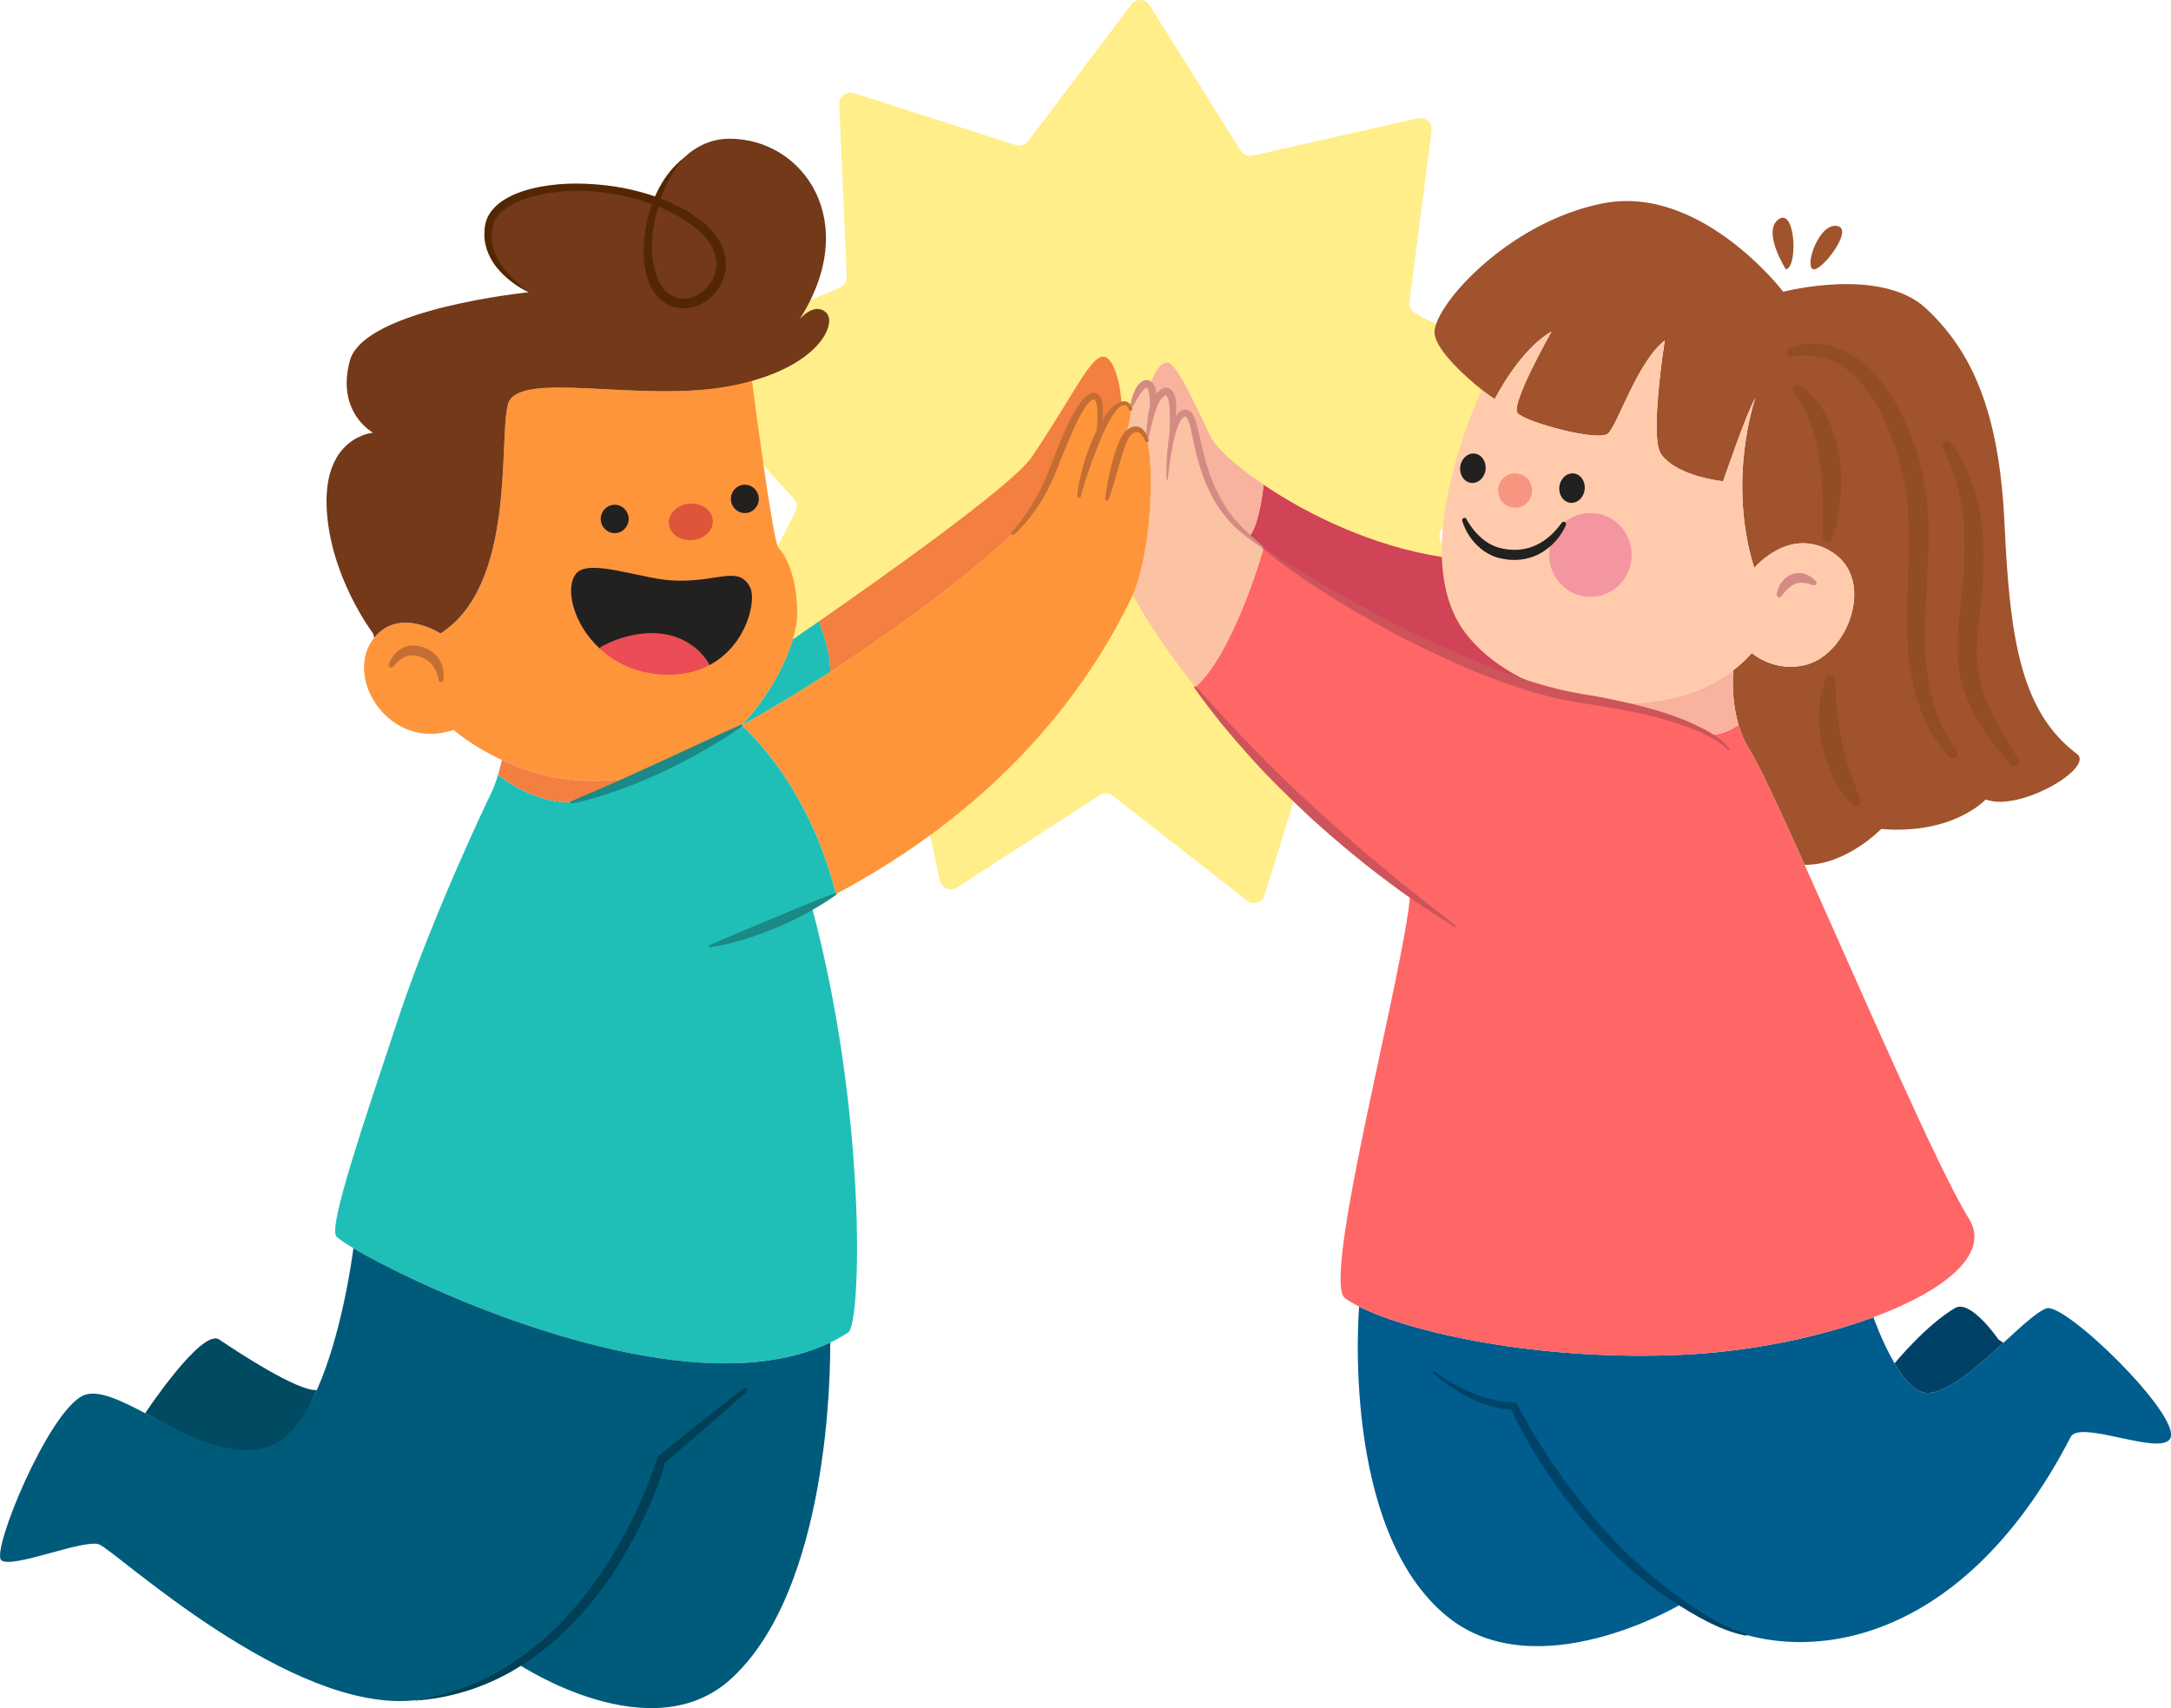
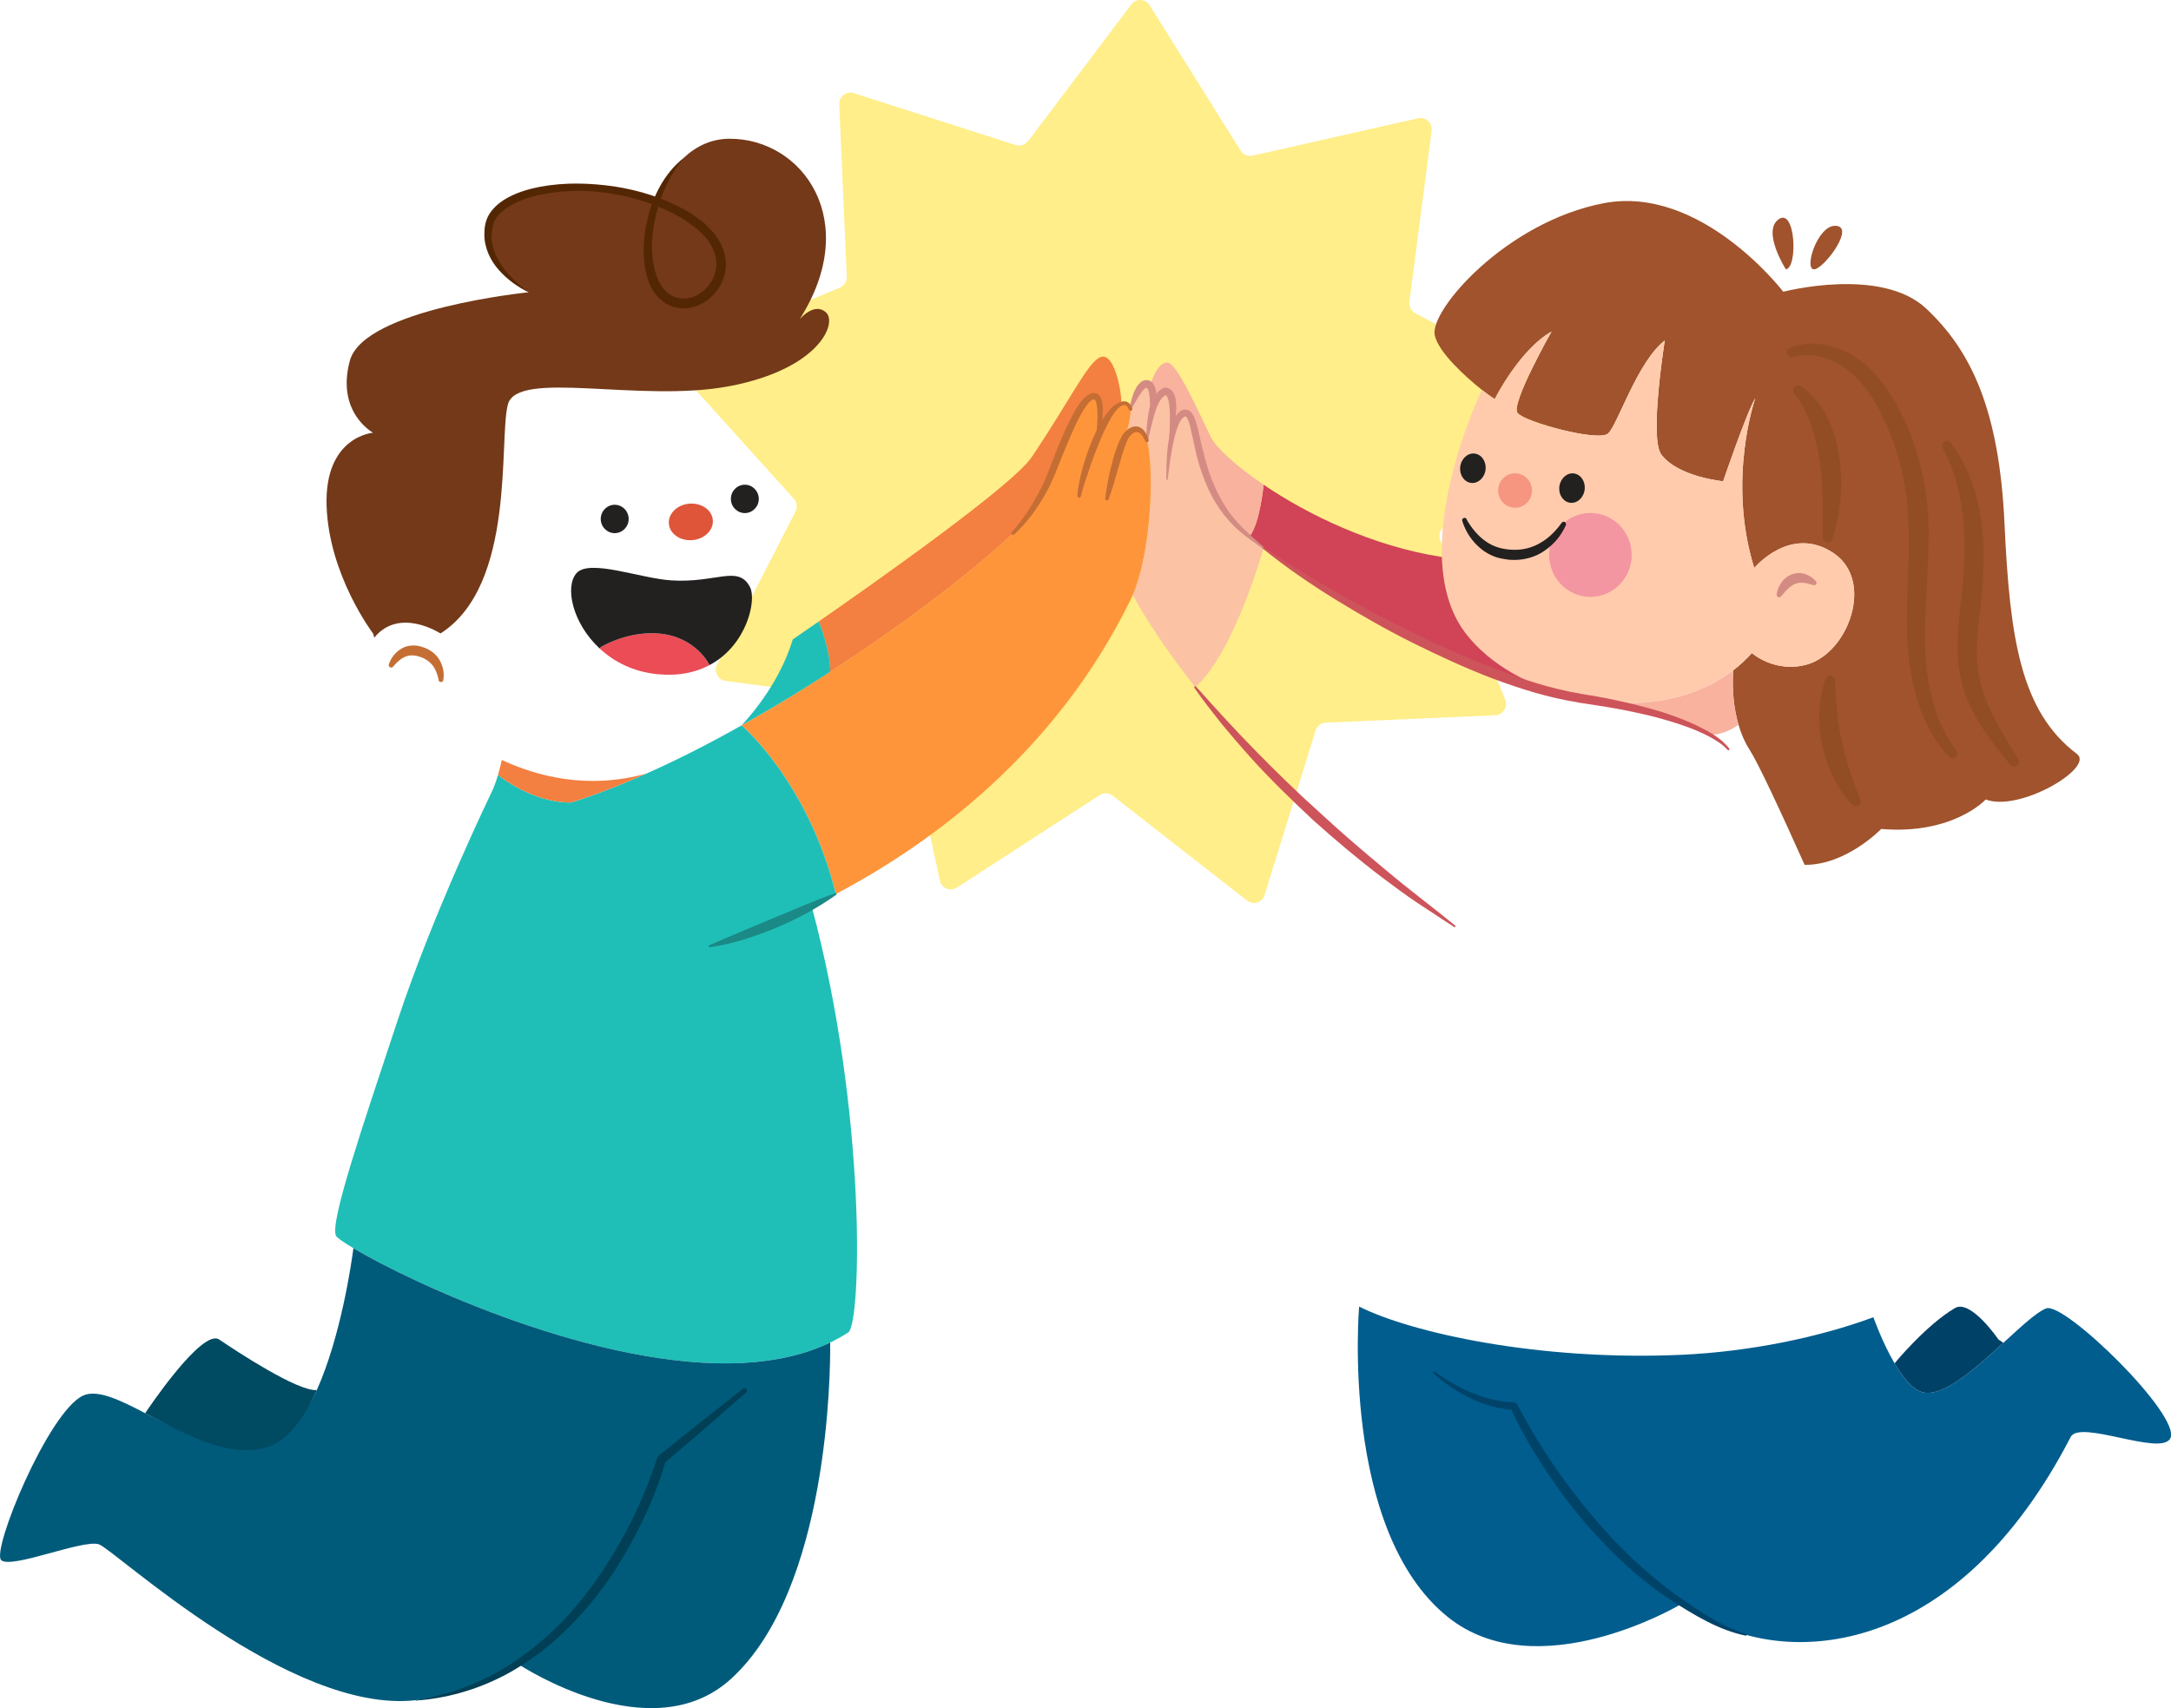
<svg xmlns="http://www.w3.org/2000/svg" width="122" height="96" viewBox="0 0 122 96" fill="none">
  <g clip-path="url(#clip0_1471_1629)">
    <path d="M57.772 7.939L63.577 0.251C63.841 -0.102 64.373 -0.08 64.603 0.296L69.719 8.469C69.86 8.697 70.129 8.805 70.386 8.748L79.695 6.647C80.121 6.55 80.507 6.914 80.451 7.353L79.201 16.955C79.168 17.223 79.302 17.479 79.532 17.604L87.989 22.075C88.375 22.28 88.443 22.81 88.123 23.112L81.09 29.655C80.894 29.838 80.832 30.123 80.933 30.367L84.581 39.315C84.749 39.725 84.464 40.175 84.027 40.197L74.5 40.613C74.236 40.625 74.007 40.801 73.928 41.057L71.064 50.301C70.936 50.722 70.431 50.888 70.084 50.614L62.524 44.714C62.316 44.549 62.025 44.537 61.806 44.68L53.77 49.885C53.401 50.124 52.913 49.919 52.818 49.487L50.761 40.027C50.705 39.765 50.492 39.565 50.229 39.531L40.775 38.267C40.343 38.21 40.096 37.731 40.298 37.339L44.703 28.75C44.826 28.511 44.787 28.22 44.608 28.027L38.163 20.885C37.866 20.56 37.984 20.036 38.387 19.865L47.197 16.163C47.443 16.061 47.595 15.816 47.584 15.548L47.163 5.872C47.146 5.428 47.561 5.103 47.981 5.234L57.071 8.15C57.323 8.23 57.598 8.144 57.76 7.928L57.772 7.939Z" fill="#FFEE89" />
    <path d="M94.45 90.077L94.361 90.213C94.361 90.213 86.386 94.918 81.359 90.874C75.29 85.988 76.377 73.429 76.377 73.429C79.314 74.91 86.526 76.499 94.484 76.14C98.284 75.97 102.212 75.166 105.277 74.028C105.277 74.028 105.765 75.428 106.466 76.619C106.914 77.388 107.446 78.065 107.995 78.231C109.155 78.584 110.999 76.921 112.58 75.468C113.56 74.569 114.44 73.743 114.984 73.532C116.009 73.133 122.639 79.603 121.955 80.845C121.4 81.847 116.878 79.763 116.362 80.759C110.052 92.964 100.878 93.619 96.143 91.096C95.554 90.783 94.988 90.441 94.45 90.077Z" fill="#005D8E" />
    <path d="M116.716 42.373C117.725 43.136 113.482 45.659 111.588 44.93C111.588 44.93 109.761 46.929 105.715 46.588C105.715 46.588 103.742 48.632 101.411 48.604C99.988 45.431 98.822 42.925 98.301 42.105C98.026 41.672 97.83 41.2 97.696 40.727C97.242 39.184 97.404 37.669 97.404 37.669C97.774 37.384 98.127 37.059 98.447 36.7C98.447 36.7 99.758 37.868 101.585 37.333C103.883 36.649 105.351 32.623 103.02 31.074C100.604 29.473 98.581 31.922 98.581 31.922C97.029 26.945 98.643 22.371 98.643 22.371C98.155 23.163 96.833 27.047 96.833 27.047C96.833 27.047 94.3 26.808 93.358 25.543C92.669 24.627 93.554 19.136 93.554 19.136C92.019 20.315 90.909 23.863 90.371 24.359C89.833 24.854 85.669 23.71 85.277 23.208C84.885 22.701 87.188 18.635 87.188 18.635C85.423 19.632 84.033 22.348 84.005 22.417C83.994 22.439 83.697 22.235 83.276 21.91C82.346 21.169 80.828 19.797 80.626 18.834C80.329 17.439 84.638 12.467 90.125 11.419C95.611 10.377 100.212 16.397 100.212 16.397C100.212 16.397 105.698 14.956 108.243 17.342C110.787 19.729 112.356 23.066 112.647 29.485C112.944 35.903 113.561 39.998 116.716 42.373Z" fill="#A0532C" />
    <path d="M112.305 75.281L112.58 75.468C110.999 76.921 109.156 78.584 107.996 78.231C107.447 78.066 106.914 77.388 106.466 76.619C106.466 76.619 108.214 74.483 109.856 73.515C110.742 72.991 112.305 75.281 112.305 75.281Z" fill="#004168" />
-     <path d="M96.104 41.302C97 41.291 97.695 40.727 97.695 40.727C97.83 41.2 98.026 41.673 98.3 42.105C98.822 42.926 99.987 45.431 101.411 48.604C104.549 55.586 108.959 65.809 110.64 68.48C111.879 70.445 109.329 72.524 105.277 74.028C102.212 75.167 98.284 75.97 94.484 76.141C86.526 76.499 79.314 74.91 76.377 73.43C76.064 73.27 75.794 73.111 75.582 72.957C74.209 71.96 78.955 54.407 79.247 50.244C73.536 45.933 69.647 41.758 67.17 38.62C69.372 36.661 71.009 30.8 71.009 30.8C75.032 33.853 83.573 38.455 88.712 39.229C88.734 39.229 88.751 39.229 88.773 39.241C89.171 39.326 89.575 39.389 89.978 39.434C90.006 39.44 90.034 39.446 90.068 39.452C93.358 40.032 95.151 40.756 96.104 41.302Z" fill="#FF6666" />
    <path d="M103.019 31.073C105.35 32.623 103.882 36.649 101.584 37.333C99.757 37.868 98.446 36.7 98.446 36.7C98.126 37.059 97.773 37.384 97.403 37.669C95.392 39.224 92.69 39.73 90.068 39.451C90.034 39.446 90.006 39.44 89.978 39.434C89.597 39.366 89.194 39.303 88.773 39.241C88.751 39.235 88.734 39.235 88.712 39.229C86.094 38.677 83.701 37.361 82.34 35.561C81.443 34.371 81.079 32.873 81.028 31.301C80.888 26.876 83.276 21.91 83.276 21.91C83.696 22.234 83.993 22.439 84.004 22.417C84.032 22.348 85.422 19.632 87.187 18.635C87.187 18.635 84.884 22.701 85.276 23.208C85.668 23.709 89.832 24.854 90.37 24.359C90.908 23.863 92.018 20.315 93.553 19.136C93.553 19.136 92.668 24.627 93.357 25.543C94.299 26.808 96.832 27.047 96.832 27.047C96.832 27.047 98.154 23.163 98.642 22.371C98.642 22.371 97.028 26.945 98.58 31.922C98.58 31.922 100.603 29.473 103.019 31.073Z" fill="#FFCBAC" />
    <path d="M97.404 37.669C97.404 37.669 97.242 39.184 97.695 40.727C97.695 40.727 97.001 41.291 96.104 41.297C95.151 40.756 93.358 40.032 90.068 39.451C92.691 39.73 95.392 39.224 97.404 37.669Z" fill="#F8B29E" />
    <path d="M82.34 35.562C83.702 37.361 86.094 38.677 88.712 39.229C83.573 38.455 75.032 33.853 71.008 30.8C70.717 30.578 70.448 30.367 70.207 30.162C70.807 29.428 71.008 27.241 71.008 27.241C73.452 28.898 77.117 30.703 81.028 31.302C81.079 32.873 81.443 34.371 82.34 35.562Z" fill="#D14357" />
    <path d="M71.008 27.241C71.008 27.241 70.807 29.428 70.207 30.157C69.77 29.792 69.417 29.456 69.176 29.166C66.957 26.512 67.405 23.026 66.553 23.226C66.222 23.3 66.004 23.892 65.858 24.575L65.763 24.558C65.853 24.171 66.195 21.995 65.483 21.995C65.197 22.001 64.962 22.605 64.782 23.248C64.877 22.696 65.001 21.608 64.44 21.568H64.67C64.67 21.568 64.99 20.401 65.589 20.372C66.116 20.349 67.287 23.015 68.038 24.553C68.318 25.128 69.4 26.153 71.008 27.241Z" fill="#F8B29E" />
    <path d="M65.763 24.558L65.859 24.575C66.004 23.892 66.223 23.3 66.553 23.226C67.405 23.026 66.957 26.512 69.176 29.166C69.417 29.456 69.77 29.792 70.207 30.162C70.448 30.367 70.717 30.578 71.009 30.8C71.009 30.8 69.372 36.661 67.17 38.62C65.024 35.903 63.942 33.973 63.656 33.431C64.676 31.057 64.889 26.489 64.463 24.758V24.746C64.48 24.638 64.592 23.938 64.777 23.271C64.777 23.265 64.777 23.26 64.777 23.248C64.956 22.605 65.192 22.001 65.478 21.995C66.189 21.995 65.847 24.171 65.758 24.558H65.763Z" fill="#FBC2A4" />
    <path d="M64.441 21.568C65.002 21.608 64.879 22.696 64.783 23.248C64.783 23.26 64.783 23.265 64.783 23.271C64.598 23.938 64.486 24.638 64.469 24.746C64.363 24.313 64.212 24.057 64.027 24.057C63.674 24.063 63.427 24.228 63.197 24.644C63.27 24.433 63.595 23.505 63.533 22.986C63.533 22.986 63.976 21.534 64.441 21.568Z" fill="#FBC2A4" />
    <path d="M63.191 24.643C63.421 24.228 63.668 24.062 64.021 24.057C64.206 24.057 64.357 24.313 64.463 24.746V24.757C64.889 26.489 64.677 31.056 63.657 33.431C63.617 33.522 63.578 33.608 63.539 33.693C59.319 42.333 52.28 47.442 46.973 50.244C45.387 43.888 41.672 40.767 41.672 40.767C43.37 39.816 45.051 38.796 46.654 37.754C50.997 34.941 54.791 31.99 56.943 29.963C56.943 29.963 58.288 28.681 59.129 26.529C59.84 24.695 60.608 22.775 61.219 22.365C62.205 21.699 61.701 24.518 61.701 24.518C62.093 23.635 62.547 22.878 62.995 22.696C63.018 22.69 63.035 22.679 63.051 22.679C63.371 22.559 63.505 22.718 63.528 22.986C63.589 23.504 63.264 24.433 63.191 24.643Z" fill="#FF953B" />
    <path d="M63.012 22.565L63.051 22.679C63.051 22.679 63.017 22.69 62.995 22.696C62.547 22.878 62.093 23.636 61.701 24.518C61.701 24.518 62.205 21.699 61.219 22.365C60.608 22.776 59.84 24.695 59.128 26.529C58.288 28.681 56.943 29.963 56.943 29.963C54.791 31.991 50.997 34.941 46.654 37.754C46.676 36.552 46.037 34.992 46.037 34.992L45.998 34.935C49.248 32.68 56.909 27.28 57.985 25.68C60.171 22.428 61.118 20.372 61.83 20.076C62.625 19.746 63.012 21.995 63.012 22.565Z" fill="#F37F41" />
    <path d="M36.331 43.472C38.091 42.692 39.895 41.77 41.672 40.767C41.672 40.767 45.388 43.888 46.973 50.244C46.503 50.489 46.049 50.722 45.612 50.933C48.727 62.54 48.403 74.403 47.668 74.882C47.343 75.093 47.007 75.281 46.654 75.451C45.208 76.146 43.549 76.499 41.767 76.596C33.647 77.018 23.1 72.08 19.861 70.149C19.267 69.796 18.914 69.545 18.875 69.443C18.55 68.646 20.315 63.469 22.338 57.363C24.361 51.258 27.6 44.572 27.6 44.572C27.752 44.275 27.886 43.888 27.987 43.546C27.987 43.546 29.842 45.107 32.084 45.101H32.095C33.456 44.674 34.88 44.122 36.331 43.472Z" fill="#1FBFB7" />
    <path d="M46.654 37.754C45.051 38.797 43.37 39.816 41.672 40.767C43.235 39.075 44.149 37.287 44.547 35.937C44.547 35.937 45.107 35.556 45.998 34.935L46.037 34.992C46.037 34.992 46.676 36.553 46.654 37.754Z" fill="#1FBFB7" />
-     <path d="M43.75 30.789C44.075 31.119 44.809 32.281 44.798 34.536C44.798 34.907 44.714 35.385 44.546 35.937C44.148 37.287 43.235 39.075 41.671 40.767C39.895 41.769 38.09 42.692 36.331 43.472C33.035 44.395 30.161 43.626 28.199 42.709C26.501 41.923 25.487 41.023 25.487 41.023C21.861 42.254 19.244 38.028 21.032 35.835C22.449 34.092 24.753 35.601 24.753 35.601C29.012 32.89 28.014 24.718 28.541 22.73C29.062 20.737 35.983 22.662 41.01 21.699L42.26 21.409C42.26 21.409 43.425 30.459 43.75 30.789Z" fill="#FF953B" />
    <path d="M46.653 75.451C45.207 76.146 43.549 76.499 41.767 76.596C33.646 77.017 23.099 72.08 19.86 70.149C19.759 70.929 19.165 75.081 17.804 78.122C17.103 79.677 16.089 80.543 14.946 80.919C12.777 81.631 10.305 80.543 8.159 79.421C6.713 78.663 5.464 78.071 4.673 78.43C2.718 79.324 -0.516 87.189 0.072 87.685C0.661 88.186 4.673 86.494 5.559 86.791C6.439 87.092 16.319 96.359 23.374 95.55C25.582 95.294 27.476 94.536 29.09 93.5C29.337 93.665 36.611 98.426 41.077 94.354C46.586 89.336 46.67 77.052 46.653 75.451Z" fill="#005B7B" />
    <path d="M46.413 17.553C45.779 16.983 45.006 17.86 44.933 17.946C48.452 12.438 45.124 7.797 41.01 7.797C38.987 7.797 37.575 9.426 36.886 11.311C32.873 9.796 28.003 10.565 27.493 12.575C26.905 14.899 29.712 16.425 29.712 16.425C29.712 16.425 20.443 17.354 19.659 20.275C18.874 23.191 20.965 24.319 20.965 24.319C20.965 24.319 18.224 24.518 18.353 28.437C18.488 32.349 20.965 35.601 20.965 35.601L21.032 35.835C22.45 34.092 24.753 35.601 24.753 35.601C29.012 32.89 28.014 24.718 28.541 22.73C29.062 20.737 35.983 22.662 41.01 21.699C46.037 20.737 47.079 18.151 46.413 17.553Z" fill="#733918" />
-     <path d="M28.199 42.709C30.161 43.626 33.036 44.395 36.331 43.472C34.879 44.121 33.456 44.674 32.094 45.101H32.083C29.841 45.107 27.986 43.546 27.986 43.546C28.121 43.091 28.199 42.715 28.199 42.715V42.709Z" fill="#F37F41" />
+     <path d="M28.199 42.709C30.161 43.626 33.036 44.395 36.331 43.472C34.879 44.121 33.456 44.674 32.094 45.101H32.083C29.841 45.107 27.986 43.546 27.986 43.546C28.121 43.091 28.199 42.715 28.199 42.715V42.709" fill="#F37F41" />
    <path d="M12.317 75.281C13.293 75.941 16.728 78.208 17.804 78.122C17.103 79.677 16.201 80.942 15.058 81.317C12.889 82.029 10.306 80.543 8.159 79.421C8.159 79.421 11.337 74.626 12.317 75.281Z" fill="#004A62" />
    <path d="M56.869 29.889C57.492 29.194 58.013 28.391 58.444 27.554C58.876 26.722 59.161 25.805 59.537 24.917C59.722 24.473 59.918 24.028 60.137 23.596C60.361 23.163 60.574 22.724 60.955 22.343C61.061 22.252 61.168 22.16 61.319 22.109C61.398 22.086 61.498 22.069 61.599 22.109C61.7 22.143 61.779 22.217 61.823 22.291C61.98 22.582 61.969 22.832 61.975 23.083C61.964 23.584 61.891 24.063 61.79 24.541C61.779 24.598 61.728 24.632 61.672 24.621C61.622 24.609 61.588 24.558 61.594 24.507C61.655 24.034 61.689 23.556 61.666 23.089C61.655 22.867 61.627 22.61 61.538 22.485C61.487 22.428 61.498 22.439 61.425 22.456C61.353 22.479 61.269 22.548 61.201 22.616C60.916 22.929 60.697 23.362 60.49 23.778C60.288 24.205 60.097 24.643 59.918 25.082C59.537 25.953 59.245 26.876 58.764 27.736C58.287 28.585 57.71 29.371 56.998 30.037C56.959 30.077 56.892 30.071 56.858 30.031C56.825 29.991 56.825 29.934 56.858 29.895L56.869 29.889Z" fill="#C46E34" />
-     <path d="M32.072 45.044C32.879 44.691 33.686 44.355 34.482 44.002L36.869 42.92L39.251 41.821C40.047 41.45 40.837 41.074 41.649 40.727C41.672 40.716 41.705 40.727 41.717 40.755C41.728 40.778 41.717 40.801 41.7 40.818C40.982 41.336 40.226 41.792 39.458 42.231C38.696 42.675 37.906 43.068 37.104 43.444C36.303 43.808 35.49 44.156 34.655 44.44C33.826 44.731 32.98 44.993 32.111 45.164C32.078 45.169 32.05 45.147 32.044 45.118C32.044 45.09 32.055 45.061 32.078 45.05L32.072 45.044Z" fill="#1B8985" />
    <path d="M39.856 53.126C41.033 52.608 42.21 52.123 43.386 51.628L45.152 50.893C45.74 50.648 46.334 50.404 46.951 50.199C46.979 50.187 47.007 50.199 47.012 50.227C47.018 50.25 47.012 50.273 46.995 50.284C45.936 51.036 44.793 51.651 43.599 52.146C42.406 52.636 41.178 53.057 39.889 53.234C39.856 53.234 39.828 53.217 39.822 53.183C39.822 53.154 39.834 53.132 39.861 53.12L39.856 53.126Z" fill="#1B8985" />
    <path d="M23.375 95.55C25.044 95.282 26.653 94.713 28.11 93.887C29.556 93.033 30.861 91.956 31.988 90.709C33.114 89.456 34.067 88.055 34.902 86.586C35.726 85.111 36.41 83.539 36.931 81.944V81.933C36.953 81.881 36.981 81.841 37.015 81.813L39.38 79.911L41.767 78.037C41.823 77.986 41.907 77.997 41.952 78.06C41.997 78.117 41.986 78.196 41.935 78.248L39.643 80.252L37.329 82.229L37.413 82.098C36.931 83.784 36.213 85.361 35.378 86.876C34.543 88.391 33.535 89.815 32.341 91.068C32.05 91.387 31.724 91.671 31.416 91.979C31.102 92.275 30.755 92.537 30.43 92.816C29.735 93.323 29.023 93.813 28.256 94.2C26.731 94.986 25.05 95.453 23.363 95.573L23.375 95.55Z" fill="#003F55" />
    <path d="M70.981 30.84C70.532 30.527 70.09 30.219 69.669 29.86C69.249 29.507 68.874 29.08 68.554 28.625C67.91 27.708 67.517 26.637 67.237 25.572L66.884 23.971C66.851 23.84 66.817 23.721 66.767 23.607C66.722 23.499 66.654 23.413 66.632 23.408C66.559 23.362 66.363 23.556 66.268 23.784C66.055 24.245 65.943 24.792 65.847 25.321C65.747 25.857 65.685 26.398 65.618 26.939C65.618 26.962 65.601 26.973 65.579 26.973C65.562 26.973 65.545 26.956 65.545 26.933C65.545 25.834 65.567 24.729 65.954 23.635C66.01 23.499 66.077 23.362 66.189 23.231C66.302 23.106 66.492 22.975 66.733 23.037C66.968 23.123 67.041 23.311 67.109 23.442C67.17 23.584 67.215 23.721 67.249 23.858C67.394 24.404 67.495 24.934 67.635 25.452C67.882 26.5 68.263 27.514 68.829 28.414C69.373 29.336 70.213 30.026 71.02 30.749C71.037 30.766 71.043 30.794 71.026 30.811C71.009 30.829 70.986 30.834 70.964 30.823L70.981 30.84Z" fill="#D38B83" />
    <path d="M64.418 24.752C64.418 24.234 64.452 23.721 64.542 23.208C64.587 22.946 64.659 22.69 64.777 22.434C64.895 22.183 65.108 21.927 65.399 21.802C65.422 21.79 65.45 21.785 65.472 21.785H65.478C65.674 21.779 65.87 21.927 65.937 22.069C66.016 22.212 66.049 22.343 66.072 22.474C66.111 22.736 66.105 22.981 66.088 23.231C66.072 23.476 66.032 23.715 65.982 23.954L65.892 24.308L65.842 24.484L65.808 24.57L65.791 24.61L65.78 24.632C65.78 24.632 65.803 24.632 65.735 24.678C65.713 24.678 65.696 24.661 65.696 24.638C65.696 24.615 65.713 24.598 65.735 24.598C65.674 24.632 65.719 24.604 65.707 24.604V24.581V24.535V24.444L65.724 24.268L65.735 23.915C65.747 23.681 65.747 23.442 65.741 23.214C65.73 22.986 65.719 22.753 65.674 22.542C65.629 22.326 65.534 22.172 65.472 22.2L65.556 22.183C65.192 22.331 65.018 22.815 64.872 23.282C64.732 23.761 64.631 24.262 64.497 24.758C64.491 24.78 64.463 24.797 64.441 24.792C64.424 24.792 64.407 24.769 64.407 24.746L64.418 24.752Z" fill="#D38B83" />
    <path d="M63.488 22.975C63.522 22.628 63.617 22.291 63.757 21.967C63.836 21.807 63.919 21.642 64.088 21.494C64.166 21.426 64.301 21.346 64.463 21.363C64.609 21.369 64.754 21.471 64.816 21.58C64.951 21.79 64.968 21.984 64.979 22.166C64.99 22.349 64.979 22.525 64.951 22.702C64.906 23.049 64.816 23.379 64.698 23.704C64.693 23.721 64.671 23.732 64.648 23.727C64.631 23.727 64.626 23.704 64.626 23.693V22.684C64.614 22.371 64.592 21.995 64.48 21.83C64.452 21.796 64.446 21.802 64.424 21.79C64.424 21.79 64.39 21.79 64.345 21.825C64.256 21.893 64.155 22.024 64.071 22.155C63.892 22.417 63.74 22.719 63.566 23.009C63.555 23.032 63.527 23.038 63.505 23.026C63.488 23.015 63.482 22.998 63.482 22.981L63.488 22.975Z" fill="#D38B83" />
    <path d="M67.214 38.586C68.318 39.827 69.434 41.052 70.594 42.231C71.754 43.41 72.93 44.566 74.163 45.665C75.374 46.793 76.629 47.858 77.901 48.917C79.162 49.982 80.49 50.967 81.774 52.015C81.796 52.032 81.802 52.061 81.785 52.084C81.768 52.106 81.74 52.106 81.718 52.095C81.017 51.651 80.334 51.184 79.639 50.734C78.949 50.273 78.282 49.771 77.621 49.276C76.299 48.273 75.026 47.197 73.788 46.087C72.572 44.947 71.373 43.791 70.257 42.55C69.703 41.929 69.159 41.297 68.627 40.653C68.111 39.998 67.596 39.343 67.119 38.66C67.102 38.631 67.108 38.597 67.13 38.574C67.153 38.557 67.186 38.563 67.209 38.586H67.214Z" fill="#CD545A" />
    <path d="M80.642 77.092C81.292 77.581 82.01 77.992 82.76 78.293C83.136 78.447 83.517 78.567 83.909 78.658C84.296 78.755 84.694 78.794 85.086 78.812C85.165 78.812 85.232 78.863 85.265 78.925C85.977 80.304 86.806 81.636 87.698 82.901C88.605 84.159 89.581 85.367 90.64 86.5C91.699 87.628 92.865 88.653 94.097 89.576C95.364 90.453 96.63 91.37 98.121 91.825C98.149 91.831 98.16 91.86 98.155 91.888C98.149 91.911 98.121 91.928 98.093 91.922C96.552 91.603 95.185 90.749 93.868 89.912C92.562 89.04 91.351 88.015 90.259 86.876C89.155 85.749 88.157 84.518 87.26 83.22C86.364 81.916 85.54 80.572 84.879 79.119L85.058 79.245C84.632 79.205 84.212 79.148 83.808 79.028C83.405 78.914 83.007 78.772 82.632 78.578C81.881 78.208 81.174 77.752 80.558 77.183C80.536 77.16 80.53 77.12 80.558 77.097C80.581 77.075 80.614 77.069 80.636 77.092H80.642Z" fill="#004369" />
    <path d="M97.074 42.14C96.85 41.872 96.524 41.667 96.211 41.485C95.891 41.302 95.555 41.149 95.213 41.006C94.529 40.727 93.818 40.517 93.106 40.323C92.389 40.135 91.666 39.981 90.937 39.844C90.209 39.708 89.469 39.605 88.74 39.491H88.718L88.656 39.474H88.679C87.026 39.218 85.44 38.711 83.887 38.136C82.341 37.544 80.839 36.849 79.359 36.114C77.88 35.374 76.445 34.553 75.038 33.688C73.632 32.822 72.264 31.882 70.976 30.84C70.953 30.823 70.953 30.789 70.97 30.772C70.987 30.749 71.015 30.749 71.037 30.76C72.393 31.7 73.806 32.543 75.229 33.358C76.658 34.172 78.115 34.924 79.583 35.647C81.057 36.365 82.559 37.02 84.083 37.606C85.602 38.193 87.16 38.705 88.752 38.973H88.774L88.836 38.99H88.813C89.559 39.104 90.287 39.235 91.021 39.4C91.755 39.56 92.484 39.742 93.201 39.958C93.924 40.175 94.63 40.437 95.314 40.756C95.986 41.092 96.681 41.433 97.174 42.066C97.197 42.094 97.191 42.128 97.163 42.151C97.141 42.168 97.102 42.168 97.085 42.145L97.074 42.134V42.14Z" fill="#CD545A" />
    <path d="M62.104 28.015C62.183 27.434 62.284 26.859 62.424 26.29C62.496 26.005 62.564 25.72 62.659 25.435C62.754 25.156 62.85 24.871 63.001 24.598L62.99 24.621C63.074 24.427 63.186 24.296 63.32 24.177C63.455 24.063 63.634 23.96 63.847 23.966C64.066 23.971 64.239 24.12 64.335 24.262C64.441 24.404 64.497 24.564 64.548 24.723C64.564 24.774 64.536 24.831 64.486 24.854C64.441 24.871 64.391 24.849 64.368 24.803C64.301 24.661 64.234 24.53 64.144 24.433C64.054 24.33 63.954 24.273 63.858 24.285C63.662 24.285 63.421 24.547 63.354 24.752V24.763L63.343 24.774C63.119 25.27 62.984 25.845 62.816 26.392C62.665 26.95 62.496 27.508 62.3 28.061C62.284 28.112 62.222 28.14 62.172 28.123C62.127 28.106 62.099 28.061 62.104 28.015Z" fill="#C46E34" />
    <path d="M63.533 23.089C63.505 23.089 63.449 23.06 63.437 23.026V23.015L63.426 22.998L63.415 22.975L63.398 22.935C63.398 22.935 63.376 22.884 63.359 22.861C63.331 22.815 63.292 22.787 63.252 22.776C63.174 22.747 63.051 22.77 62.961 22.844C62.765 22.98 62.619 23.203 62.479 23.413C62.21 23.858 61.986 24.347 61.784 24.843C61.582 25.338 61.386 25.84 61.218 26.352C61.044 26.859 60.865 27.377 60.742 27.884V27.895C60.725 27.953 60.675 27.981 60.618 27.97C60.574 27.958 60.54 27.913 60.54 27.867C60.574 27.292 60.714 26.768 60.854 26.233C61.011 25.709 61.184 25.185 61.403 24.678C61.622 24.171 61.868 23.67 62.21 23.22C62.378 22.998 62.58 22.776 62.849 22.639C62.989 22.582 63.146 22.514 63.325 22.582C63.409 22.616 63.482 22.679 63.527 22.747C63.549 22.781 63.566 22.815 63.583 22.855L63.605 22.907L63.617 22.929C63.617 22.929 63.617 22.941 63.617 22.935C63.605 22.907 63.561 22.878 63.533 22.884C63.589 22.884 63.633 22.929 63.633 22.986C63.633 23.043 63.589 23.089 63.533 23.089Z" fill="#C46E34" />
    <path d="M35.328 29.166C35.328 29.604 34.975 29.963 34.543 29.963C34.112 29.963 33.759 29.604 33.759 29.166C33.759 28.727 34.112 28.368 34.543 28.368C34.975 28.368 35.328 28.727 35.328 29.166Z" fill="#232020" />
    <path d="M42.641 28.038C42.641 28.477 42.288 28.835 41.857 28.835C41.425 28.835 41.072 28.477 41.072 28.038C41.072 27.599 41.425 27.241 41.857 27.241C42.288 27.241 42.641 27.599 42.641 28.038Z" fill="#232020" />
    <path d="M40.058 29.234C40.103 29.798 39.582 30.305 38.898 30.356C38.214 30.407 37.626 29.991 37.587 29.427C37.542 28.864 38.063 28.357 38.747 28.305C39.43 28.254 40.019 28.67 40.058 29.234Z" fill="#DE5539" />
    <path d="M21.85 37.338C21.973 36.968 22.214 36.655 22.573 36.444C22.932 36.228 23.408 36.239 23.761 36.37C24.131 36.484 24.49 36.735 24.697 37.088C24.904 37.441 24.977 37.834 24.91 38.221C24.899 38.295 24.826 38.346 24.753 38.329C24.697 38.318 24.652 38.272 24.647 38.221V38.204C24.59 37.902 24.473 37.595 24.294 37.373C24.109 37.156 23.873 36.997 23.593 36.911C23.307 36.814 23.049 36.803 22.792 36.9C22.539 36.997 22.293 37.219 22.097 37.458L22.085 37.469C22.041 37.526 21.957 37.538 21.895 37.486C21.85 37.452 21.833 37.39 21.85 37.338Z" fill="#C46E34" />
    <path d="M36.992 35.601C39.116 35.767 39.873 37.378 39.873 37.378C39.116 37.783 38.158 38.005 36.964 37.891C35.58 37.76 34.493 37.185 33.697 36.444L33.764 36.364C33.764 36.364 35.227 35.465 36.992 35.601Z" fill="#EB4C56" />
    <path d="M42.154 33.01C42.518 33.733 41.974 36.262 39.873 37.378C39.873 37.378 39.116 35.766 36.992 35.601C35.227 35.465 33.764 36.364 33.764 36.364L33.697 36.444C32.167 35.026 31.73 32.981 32.392 32.218C33.109 31.387 35.972 32.503 37.715 32.617C40.26 32.782 41.498 31.717 42.154 33.01Z" fill="#232020" />
    <path d="M99.836 33.42C99.864 33.175 99.959 32.964 100.094 32.759C100.228 32.554 100.43 32.383 100.682 32.281C100.929 32.19 101.22 32.173 101.456 32.27C101.579 32.304 101.674 32.372 101.781 32.429C101.876 32.503 101.965 32.577 102.044 32.657C102.094 32.714 102.094 32.799 102.044 32.85C102.01 32.885 101.96 32.896 101.915 32.885H101.898C101.696 32.828 101.517 32.765 101.349 32.754C101.175 32.731 101.03 32.754 100.89 32.811C100.749 32.862 100.615 32.964 100.48 33.084C100.346 33.204 100.223 33.363 100.094 33.511L100.083 33.523C100.032 33.58 99.948 33.591 99.892 33.54C99.858 33.511 99.841 33.46 99.847 33.414L99.836 33.42Z" fill="#D38B83" />
    <path d="M83.462 26.506C83.355 26.95 82.957 27.229 82.576 27.121C82.195 27.013 81.971 26.569 82.077 26.124C82.184 25.68 82.582 25.401 82.963 25.509C83.344 25.617 83.568 26.062 83.462 26.506Z" fill="#232020" />
    <path d="M89.032 27.622C88.925 28.067 88.527 28.346 88.146 28.237C87.765 28.129 87.541 27.685 87.648 27.241C87.754 26.797 88.152 26.517 88.533 26.626C88.914 26.734 89.138 27.178 89.032 27.622Z" fill="#232020" />
    <path d="M86.078 27.719C86 28.243 85.512 28.608 84.991 28.522C84.475 28.442 84.117 27.947 84.201 27.417C84.279 26.893 84.767 26.529 85.288 26.614C85.803 26.694 86.162 27.189 86.078 27.719Z" fill="#F69580" />
    <path d="M91.682 31.415C91.806 30.122 90.875 28.966 89.598 28.841C88.326 28.716 87.188 29.661 87.065 30.96C86.941 32.252 87.872 33.409 89.149 33.534C90.421 33.659 91.559 32.714 91.682 31.415Z" fill="#F496A1" />
    <path d="M100.357 15.138C100.357 15.138 98.984 12.98 99.965 12.313C100.895 11.681 101.046 15.03 100.357 15.138Z" fill="#A0532C" />
    <path d="M101.904 15.132C101.366 15.018 102.235 12.421 103.294 12.712C104.14 12.945 102.381 15.235 101.904 15.132Z" fill="#A0532C" />
    <path d="M29.713 16.425C29.08 16.129 28.502 15.702 28.026 15.167C27.55 14.631 27.208 13.914 27.219 13.145C27.219 12.775 27.281 12.37 27.499 12.029C27.712 11.693 28.004 11.436 28.312 11.237C28.939 10.844 29.634 10.639 30.329 10.502C31.725 10.235 33.142 10.28 34.532 10.479C35.916 10.696 37.289 11.112 38.528 11.818C38.842 11.983 39.128 12.216 39.425 12.421C39.576 12.524 39.694 12.672 39.828 12.797C39.963 12.923 40.097 13.054 40.198 13.219C40.663 13.8 40.926 14.637 40.725 15.417C40.534 16.192 39.974 16.835 39.268 17.154C38.903 17.285 38.506 17.388 38.102 17.302C38.001 17.285 37.9 17.274 37.805 17.24L37.531 17.114C37.334 17.046 37.205 16.887 37.048 16.767C36.892 16.642 36.796 16.465 36.679 16.311C36.595 16.141 36.488 15.97 36.438 15.787C36.376 15.611 36.314 15.429 36.286 15.246C36.242 15.064 36.219 14.882 36.202 14.7C36.129 13.965 36.191 13.236 36.337 12.536C36.628 11.14 37.295 9.756 38.416 8.885C37.514 9.961 36.998 11.277 36.752 12.615C36.634 13.287 36.6 13.976 36.69 14.643C36.785 15.298 36.992 15.964 37.43 16.374C37.855 16.801 38.5 16.887 39.06 16.642C39.615 16.391 40.052 15.873 40.198 15.281C40.361 14.688 40.176 14.045 39.789 13.532C39.71 13.39 39.593 13.276 39.475 13.162C39.357 13.054 39.257 12.917 39.116 12.826C38.842 12.638 38.595 12.416 38.293 12.256C37.127 11.567 35.816 11.129 34.476 10.901C33.137 10.662 31.747 10.667 30.424 10.929C29.769 11.066 29.113 11.277 28.564 11.63C28.289 11.801 28.043 12.011 27.875 12.268C27.701 12.513 27.662 12.837 27.634 13.162C27.595 13.487 27.679 13.806 27.774 14.119C27.892 14.426 28.054 14.722 28.25 15.002C28.654 15.548 29.158 16.032 29.73 16.431L29.713 16.425Z" fill="#542704" />
    <path d="M82.413 29.183C82.682 29.672 83.058 30.122 83.501 30.43C83.943 30.743 84.464 30.88 85.008 30.897C85.54 30.92 86.073 30.794 86.543 30.521C87.014 30.259 87.429 29.843 87.754 29.388L87.765 29.376C87.81 29.314 87.894 29.302 87.95 29.348C88.001 29.388 88.017 29.456 87.995 29.513C87.737 30.094 87.334 30.584 86.807 30.942C86.286 31.313 85.63 31.489 84.991 31.466C84.829 31.466 84.672 31.444 84.52 31.415C84.364 31.392 84.207 31.358 84.055 31.307C83.753 31.199 83.461 31.045 83.215 30.834C82.716 30.424 82.363 29.889 82.172 29.279C82.15 29.205 82.189 29.131 82.262 29.109C82.324 29.091 82.385 29.114 82.419 29.171V29.183H82.413Z" fill="#232020" />
    <path d="M100.57 19.558C101.714 19.091 103.025 19.341 104.067 19.945C105.115 20.577 105.889 21.545 106.477 22.559C107.631 24.587 108.265 26.916 108.366 29.251C108.438 31.58 108.147 33.83 108.175 36.028C108.186 37.128 108.304 38.221 108.579 39.269C108.836 40.323 109.285 41.319 109.94 42.174C110.03 42.293 110.013 42.464 109.895 42.555C109.789 42.641 109.632 42.629 109.537 42.532C108.719 41.69 108.164 40.613 107.794 39.502C107.435 38.38 107.262 37.219 107.194 36.062C107.065 33.745 107.368 31.489 107.245 29.297C107.183 27.115 106.612 24.968 105.614 23.049C105.121 22.098 104.482 21.226 103.636 20.657C102.806 20.07 101.73 19.802 100.75 20.07C100.61 20.11 100.458 20.025 100.425 19.877C100.391 19.74 100.458 19.603 100.582 19.552L100.57 19.558Z" fill="#924D25" />
    <path d="M109.626 24.889C110.606 26.181 111.144 27.788 111.346 29.394C111.565 31 111.464 32.634 111.279 34.195C111.094 35.744 110.932 37.236 111.357 38.62C111.767 40.021 112.596 41.331 113.409 42.658C113.487 42.783 113.448 42.954 113.324 43.034C113.212 43.108 113.061 43.079 112.977 42.977C111.985 41.786 110.971 40.517 110.416 38.933C110.13 38.147 110.012 37.287 110.001 36.467C109.99 35.641 110.085 34.844 110.164 34.064C110.354 32.52 110.466 31.011 110.354 29.502C110.237 28.004 109.9 26.517 109.177 25.19C109.105 25.059 109.149 24.894 109.278 24.82C109.396 24.752 109.542 24.786 109.62 24.889H109.626Z" fill="#924D25" />
    <path d="M101.181 21.693C101.859 22.132 102.358 22.798 102.706 23.504C103.053 24.216 103.26 24.985 103.372 25.76C103.585 27.309 103.423 28.864 102.969 30.305C102.924 30.447 102.773 30.527 102.627 30.481C102.515 30.447 102.442 30.339 102.437 30.225C102.431 29.479 102.448 28.756 102.425 28.038C102.403 27.326 102.369 26.614 102.263 25.925C102.168 25.236 102.011 24.558 101.792 23.909C101.557 23.271 101.271 22.644 100.839 22.115L100.828 22.103C100.733 21.989 100.75 21.813 100.867 21.716C100.957 21.636 101.086 21.636 101.181 21.693Z" fill="#924D25" />
    <path d="M103.12 38.238C103.165 39.423 103.254 40.545 103.495 41.656C103.725 42.766 104.095 43.831 104.543 44.925C104.599 45.067 104.532 45.232 104.398 45.289C104.291 45.335 104.173 45.306 104.101 45.227C103.226 44.327 102.677 43.131 102.403 41.895C102.145 40.653 102.162 39.332 102.593 38.147C102.644 38.005 102.8 37.931 102.941 37.982C103.047 38.022 103.114 38.124 103.12 38.233V38.238Z" fill="#924D25" />
  </g>
  <defs>
    <clipPath id="clip0_1471_1629">
      <rect width="122" height="96" fill="white" />
    </clipPath>
  </defs>
</svg>